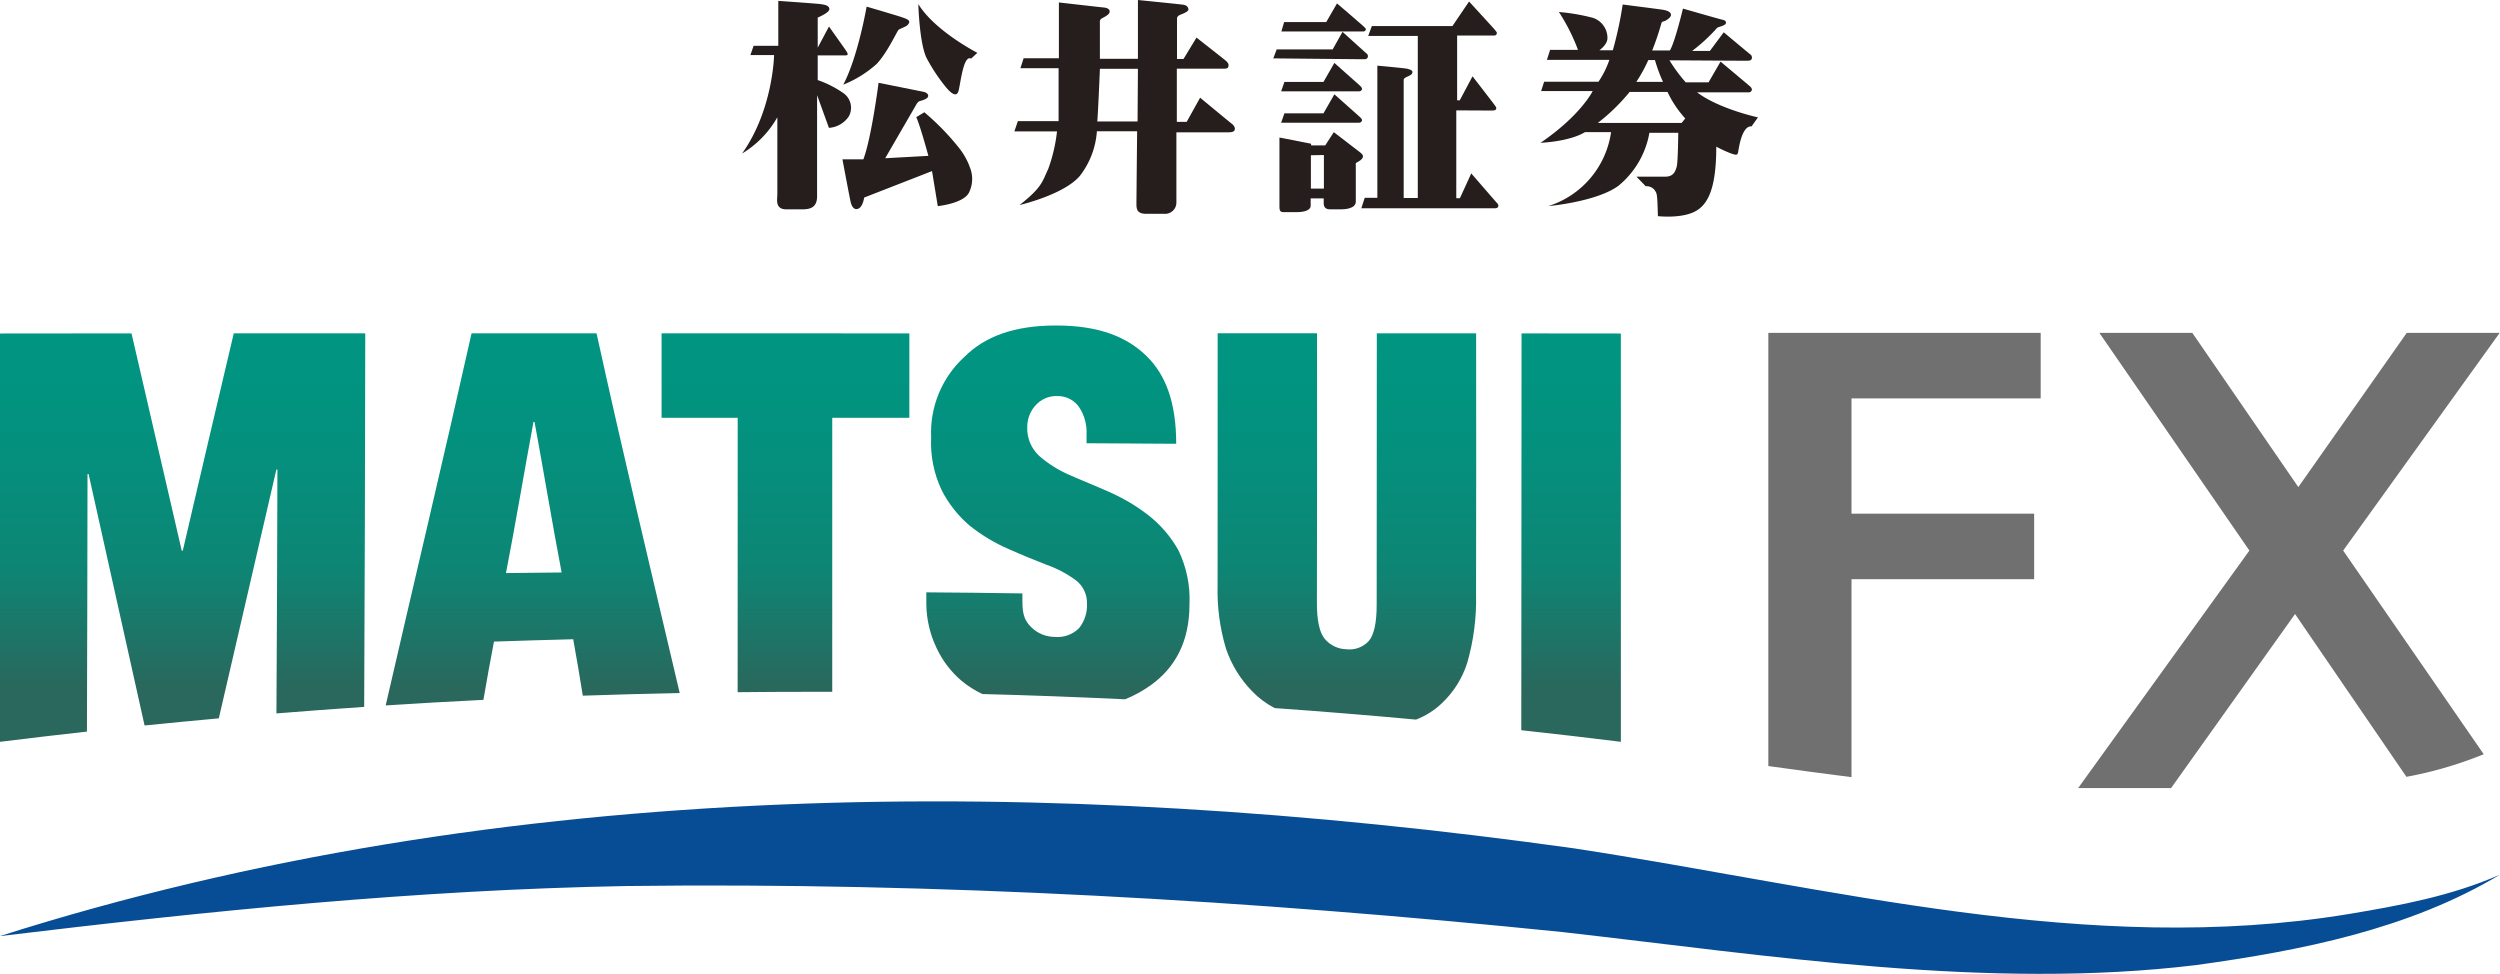
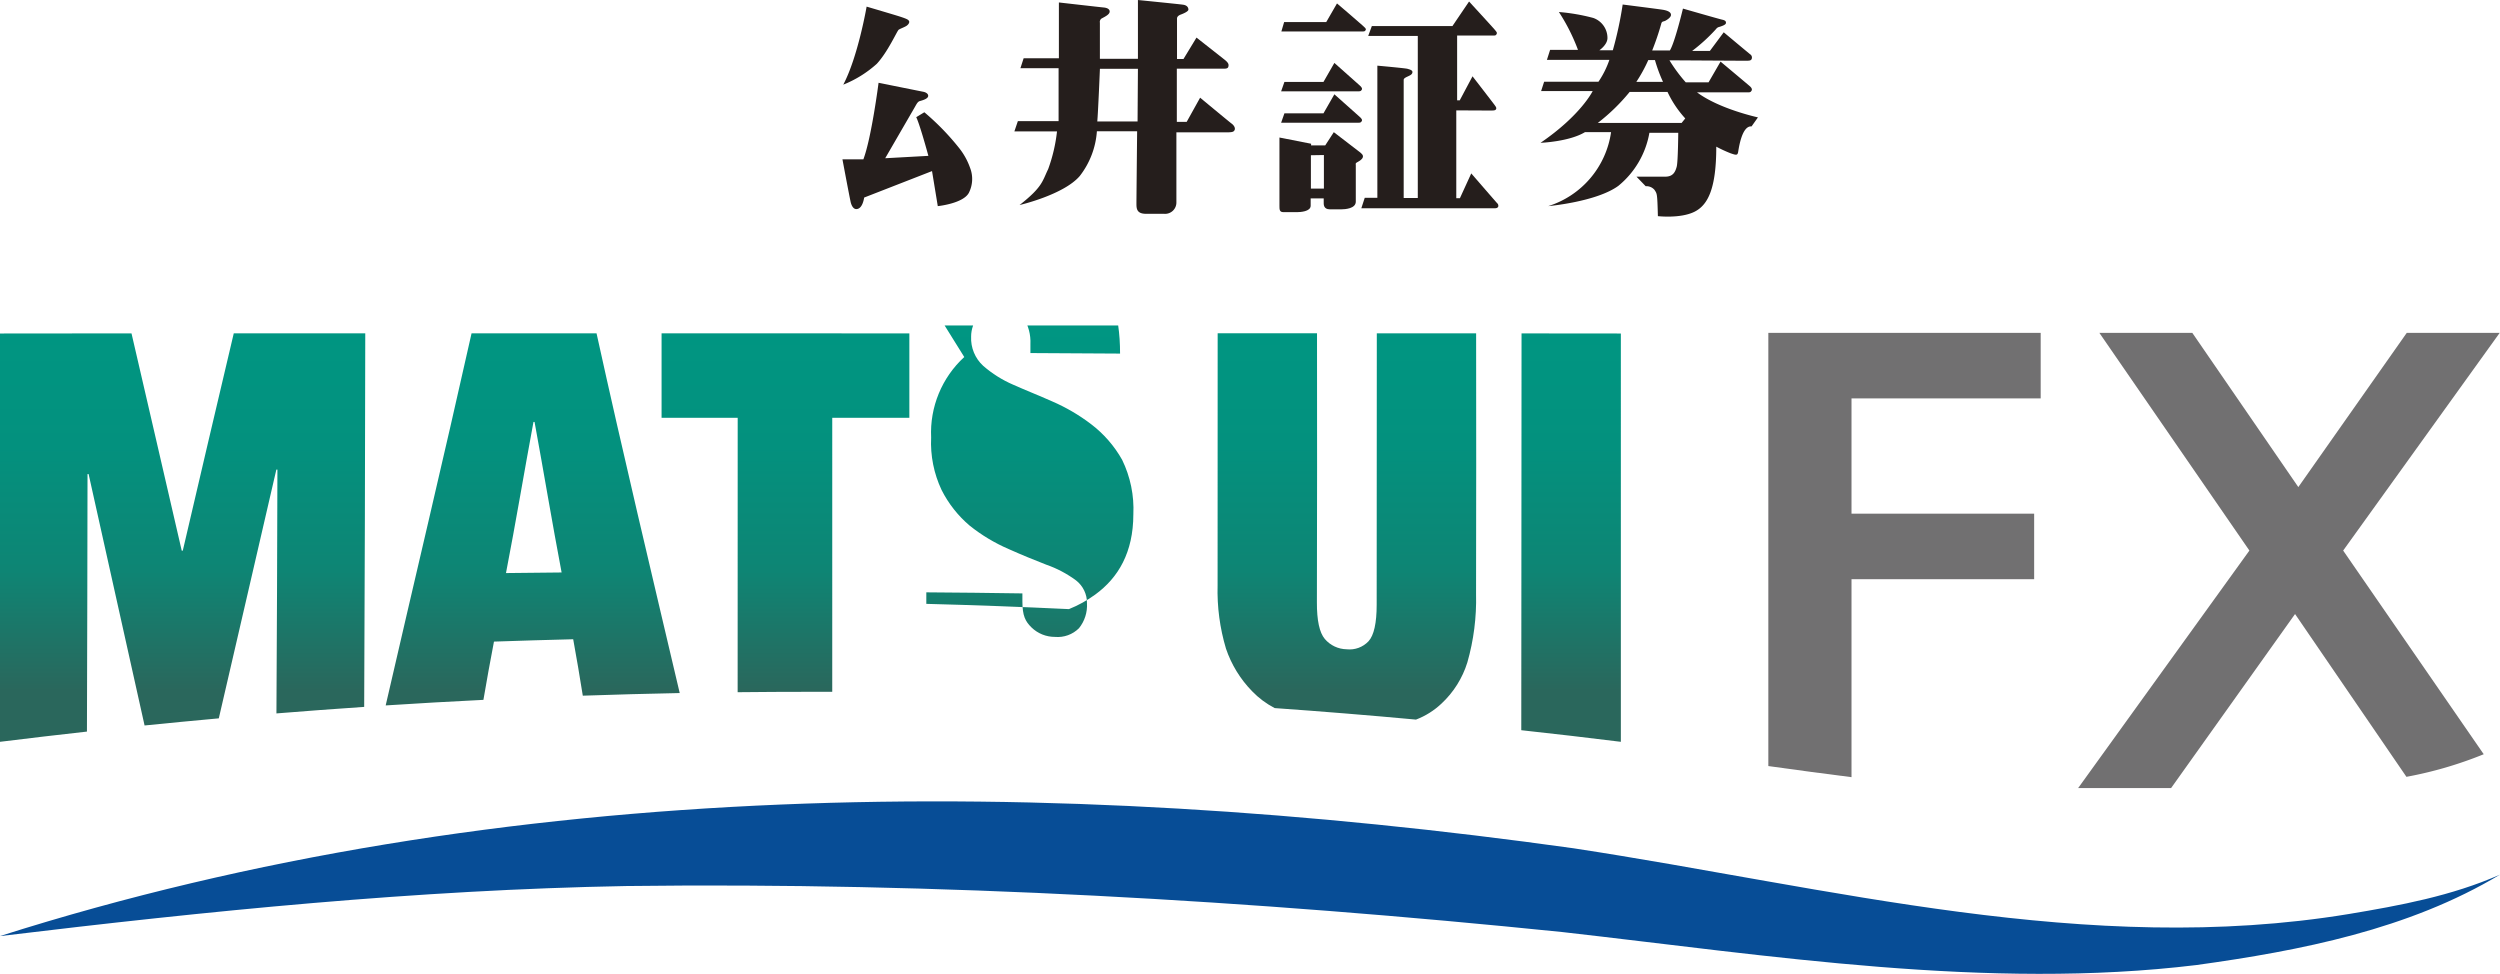
<svg xmlns="http://www.w3.org/2000/svg" width="380.601" height="148.259" viewBox="0 0 380.601 148.259">
  <defs>
    <clipPath id="clip-path">
      <path id="長方形_14217" data-name="長方形 14217" fill="none" d="M0 0h380.601v148.259H0z" />
    </clipPath>
    <clipPath id="clip-path-2">
-       <path id="パス_124586" data-name="パス 124586" d="M231.6 81.414q7.6.826 15.16 1.767V21.02c-6.049-.005-9.072-.01-15.12-.015q0 30.2-.04 60.409M100.718 33.85h11.589c0 13.5-.005 28.216-.007 41.778q5.529-.06 11.074-.06h3.328V33.85h11.739V21h-.37q-18.679.008-37.353-.005v12.851m-19.5.638h.163c1.401 7.637 2.67 15.293 4.119 22.916-3.388.03-5.08.048-8.469.09 1.484-7.65 2.763-15.343 4.184-23.006m-22.5 43.157q7.425-.48 14.88-.848c.571-3.388.978-5.516 1.607-8.869 4.825-.163 7.237-.233 12.062-.358a378.15 378.15 0 011.461 8.591q7.361-.251 14.755-.4c-4.28-18.208-8.646-36.484-12.662-54.762q-9.516 0-19.027-.005c-4.209 18.829-8.751 37.851-13.076 56.655M185.377 20.99q.008 19.175-.01 38.349A30.723 30.723 0 00186.645 69a17.158 17.158 0 003.979 6.482 13.154 13.154 0 003.438 2.565q10.785.762 21.509 1.752a11.732 11.732 0 003.894-2.45 14.376 14.376 0 003.927-6.261 34.715 34.715 0 001.324-10.383q.041-19.854.01-39.708c-6.046-.005-9.072-.005-15.12-.008q0 20.654-.02 41.315c0 2.813-.418 4.662-1.234 5.561a3.969 3.969 0 01-3.336 1.229 4.465 4.465 0 01-3.331-1.577c-.808-.966-1.211-2.81-1.2-5.571q.049-20.481.018-40.959H185.38m-149.79 0C33 32.018 30.381 43.042 27.828 54.078l-.16.005C25.143 43.05 22.555 32.031 20.02 21L0 21.02v62.161q6.607-.818 13.236-1.557c.035-12.758.078-26.464.088-39.2.065 0 .1 0 .165-.005C16.312 55 19.185 68.108 22.01 80.693q5.642-.571 11.3-1.084c2.878-12.5 5.891-25.366 8.761-37.869h.163c-.018 12-.09 25.071-.15 37.118q6.667-.541 13.359-.993c.085-18.621.14-38.289.165-56.875h-20.02M146.8 24.6a15.63 15.63 0 00-5.043 12.247 16.847 16.847 0 001.592 8 17.369 17.369 0 004.277 5.426 25.944 25.944 0 005.949 3.569c2.01.9 3.894 1.664 5.676 2.36a17.008 17.008 0 014.58 2.417 4.313 4.313 0 011.652 3.466 5.563 5.563 0 01-1.216 3.8 4.6 4.6 0 01-3.664 1.324 5.1 5.1 0 01-3.574-1.446c-.921-.916-1.379-1.749-1.379-3.954v-1.221c-5.851-.088-8.776-.12-14.627-.163v1.754a15.848 15.848 0 001.564 6.729 14.628 14.628 0 003.761 4.95 14.275 14.275 0 003.221 2.05q10.886.282 21.712.8a18.494 18.494 0 004.007-2.217c3.526-2.57 5.788-6.432 5.8-12.2a17.125 17.125 0 00-1.709-8.316 17.753 17.753 0 00-4.745-5.441 28.328 28.328 0 00-5.881-3.441c-2.09-.931-4.1-1.717-5.939-2.54a17.489 17.489 0 01-4.595-2.89 5.686 5.686 0 01-1.829-4.437 4.838 4.838 0 011.139-3.126 4.258 4.258 0 013.576-1.557 3.937 3.937 0 013.256 1.8 6.918 6.918 0 011.056 4.022v1.361c5.458.023 8.188.04 13.649.08 0-6.186-1.542-10.443-4.5-13.339s-7.175-4.667-13.787-4.667c-6.394 0-10.839 1.662-13.982 4.8" transform="translate(0 -19.801)" fill="none" />
+       <path id="パス_124586" data-name="パス 124586" d="M231.6 81.414q7.6.826 15.16 1.767V21.02c-6.049-.005-9.072-.01-15.12-.015q0 30.2-.04 60.409M100.718 33.85h11.589c0 13.5-.005 28.216-.007 41.778q5.529-.06 11.074-.06h3.328V33.85h11.739V21h-.37q-18.679.008-37.353-.005v12.851m-19.5.638h.163c1.401 7.637 2.67 15.293 4.119 22.916-3.388.03-5.08.048-8.469.09 1.484-7.65 2.763-15.343 4.184-23.006m-22.5 43.157q7.425-.48 14.88-.848c.571-3.388.978-5.516 1.607-8.869 4.825-.163 7.237-.233 12.062-.358a378.15 378.15 0 011.461 8.591q7.361-.251 14.755-.4c-4.28-18.208-8.646-36.484-12.662-54.762q-9.516 0-19.027-.005c-4.209 18.829-8.751 37.851-13.076 56.655M185.377 20.99q.008 19.175-.01 38.349A30.723 30.723 0 00186.645 69a17.158 17.158 0 003.979 6.482 13.154 13.154 0 003.438 2.565q10.785.762 21.509 1.752a11.732 11.732 0 003.894-2.45 14.376 14.376 0 003.927-6.261 34.715 34.715 0 001.324-10.383q.041-19.854.01-39.708c-6.046-.005-9.072-.005-15.12-.008q0 20.654-.02 41.315c0 2.813-.418 4.662-1.234 5.561a3.969 3.969 0 01-3.336 1.229 4.465 4.465 0 01-3.331-1.577c-.808-.966-1.211-2.81-1.2-5.571q.049-20.481.018-40.959H185.38m-149.79 0C33 32.018 30.381 43.042 27.828 54.078l-.16.005C25.143 43.05 22.555 32.031 20.02 21L0 21.02v62.161q6.607-.818 13.236-1.557c.035-12.758.078-26.464.088-39.2.065 0 .1 0 .165-.005C16.312 55 19.185 68.108 22.01 80.693q5.642-.571 11.3-1.084c2.878-12.5 5.891-25.366 8.761-37.869h.163c-.018 12-.09 25.071-.15 37.118q6.667-.541 13.359-.993c.085-18.621.14-38.289.165-56.875h-20.02M146.8 24.6a15.63 15.63 0 00-5.043 12.247 16.847 16.847 0 001.592 8 17.369 17.369 0 004.277 5.426 25.944 25.944 0 005.949 3.569c2.01.9 3.894 1.664 5.676 2.36a17.008 17.008 0 014.58 2.417 4.313 4.313 0 011.652 3.466 5.563 5.563 0 01-1.216 3.8 4.6 4.6 0 01-3.664 1.324 5.1 5.1 0 01-3.574-1.446c-.921-.916-1.379-1.749-1.379-3.954v-1.221c-5.851-.088-8.776-.12-14.627-.163v1.754q10.886.282 21.712.8a18.494 18.494 0 004.007-2.217c3.526-2.57 5.788-6.432 5.8-12.2a17.125 17.125 0 00-1.709-8.316 17.753 17.753 0 00-4.745-5.441 28.328 28.328 0 00-5.881-3.441c-2.09-.931-4.1-1.717-5.939-2.54a17.489 17.489 0 01-4.595-2.89 5.686 5.686 0 01-1.829-4.437 4.838 4.838 0 011.139-3.126 4.258 4.258 0 013.576-1.557 3.937 3.937 0 013.256 1.8 6.918 6.918 0 011.056 4.022v1.361c5.458.023 8.188.04 13.649.08 0-6.186-1.542-10.443-4.5-13.339s-7.175-4.667-13.787-4.667c-6.394 0-10.839 1.662-13.982 4.8" transform="translate(0 -19.801)" fill="none" />
    </clipPath>
    <linearGradient id="linear-gradient" x2="0" y2=".876" gradientUnits="objectBoundingBox">
      <stop offset="0" stop-color="#009682" />
      <stop offset=".329" stop-color="#03917e" />
      <stop offset=".672" stop-color="#0e8574" />
      <stop offset="1" stop-color="#2a675c" />
    </linearGradient>
  </defs>
  <g id="グループ_5847" data-name="グループ 5847">
    <g id="グループ_5842" data-name="グループ 5842">
      <g id="グループ_5841" data-name="グループ 5841" clip-path="url(#clip-path)">
-         <path id="パス_124573" data-name="パス 124573" d="M50.659.053V6.89H46.9l-.488 1.41h3.606s-.143 8.349-4.875 14.993a15.138 15.138 0 005.37-5.521V29.4c0 .926-.4 2.392 1.414 2.392h2.2c1.161 0 2.437-.1 2.437-2V14.405l1.8 4.978a3.941 3.941 0 003.036-1.757 2.71 2.71 0 00-.876-3.559 15.623 15.623 0 00-3.864-1.957V8.351h3.764c.738 0 1.121.1.443-.876-.693-.976-2.493-3.519-2.493-3.519L56.66 7.178V2.593s1.772-.733 1.772-1.274-.646-.683-1.379-.778-6.394-.488-6.394-.488" transform="translate(67.83 .081)" fill="#251e1c" fill-rule="evenodd" />
        <path id="パス_124574" data-name="パス 124574" d="M54.854.4S53.547 8.022 51.3 12.281A17.075 17.075 0 0056.41 9.1c1.69-1.829 3.09-5.02 3.324-5.18s.821-.368 1.131-.556c.3-.168.663-.6.368-.878-.128-.113-.163-.228-1.987-.781C57.194 1.087 54.854.4 54.854.4" transform="translate(77.081 .608)" fill="#251e1c" fill-rule="evenodd" />
-         <path id="パス_124575" data-name="パス 124575" d="M55.865.248s.165 6.151 1.306 8.3a27.073 27.073 0 002.958 4.425c.425.485 1.564 1.784 1.887.388s.753-5.4 1.887-4.812l.953-.881S58.413 4.38 55.865.248" transform="translate(83.94 .374)" fill="#251e1c" fill-rule="evenodd" />
        <path id="パス_124576" data-name="パス 124576" d="M56.75 5.034s-1.071 8.359-2.312 11.654h-3.189s1.114 5.951 1.269 6.577c.163.608.455 1 .841 1s.951-.288 1.2-1.757l10.329-4.028.876 5.335s3.841-.385 4.727-2.017a4.664 4.664 0 00.19-3.811 10.307 10.307 0 00-1.726-3.087 37.957 37.957 0 00-5.238-5.375l-1.236.751s.425.683 1.852 5.886l-6.574.363s4.264-7.36 4.525-7.813.425-.816.778-.9c.363-.1 1.079-.3 1.219-.661.123-.355-.24-.651-.728-.746s-6.8-1.366-6.8-1.366" transform="translate(77.004 7.565)" fill="#251e1c" fill-rule="evenodd" />
        <path id="パス_124577" data-name="パス 124577" d="M94.779 18.814c-.4-.3-4.79-3.942-4.79-3.942l-2.047 3.681h-1.5v-8.1h6.608c.713 0 1.136.063 1.234-.3s0-.618-.621-1.106l-4.227-3.326-1.982 3.263h-.984V2.825c0-.218.14-.45.593-.616s1.141-.483 1.141-.746-.14-.653-.813-.748S80.52 0 80.52 0v8.947h-5.791v-5.5a.606.606 0 01.35-.678c.4-.225 1.139-.558 1.139-1.011s-.548-.588-.938-.621-6.793-.764-6.793-.764v8.5h-5.368l-.488 1.507h5.811v8.061h-6.2l-.531 1.564H68.2a24.5 24.5 0 01-1.346 5.743c-.881 1.794-.816 2.7-4.359 5.468 0 0 6.734-1.562 9.177-4.43a12.5 12.5 0 002.6-6.8h6.126s-.105 10.175-.105 11.011c0 .768.043 1.552 1.466 1.552h2.738a1.723 1.723 0 001.879-1.757V20.148h7.553c.951 0 1.171-.063 1.309-.355s-.07-.688-.453-.979m-14.32-.328h-6.132c.135-1.527.4-8.008.4-8.008h5.787z" transform="translate(92.719 .001)" fill="#251e1c" fill-rule="evenodd" />
        <path id="パス_124578" data-name="パス 124578" d="M86.42.208l-1.635 2.833h-6.411l-.423 1.434h12.072c.523 0 .618.035.756-.2s-.168-.415-.428-.678S86.42.208 86.42.208" transform="translate(117.125 .314)" fill="#251e1c" fill-rule="evenodd" />
-         <path id="パス_124579" data-name="パス 124579" d="M88 1.937l-1.5 2.675h-8.521l-.521 1.364s12.953.13 13.636.13c.278 0 .578.03.716-.228a.52.52 0 00-.2-.683C91.335 4.958 88 1.937 88 1.937" transform="translate(116.385 2.911)" fill="#251e1c" fill-rule="evenodd" />
        <path id="パス_124580" data-name="パス 124580" d="M86.044 3.826l-1.662 2.9h-5.945l-.5 1.426h11.431c.553 0 .648.038.816-.19s0-.46-.3-.718-3.841-3.416-3.841-3.416" transform="translate(117.103 5.75)" fill="#251e1c" fill-rule="evenodd" />
        <path id="パス_124581" data-name="パス 124581" d="M86.044 5.736l-1.662 2.9h-5.945l-.5 1.426h11.431c.553 0 .648.038.816-.193s0-.45-.3-.711-3.841-3.421-3.841-3.421" transform="translate(117.103 8.62)" fill="#251e1c" fill-rule="evenodd" />
        <path id="パス_124582" data-name="パス 124582" d="M90.009 11.033c-.325-.263-3.9-2.993-3.9-2.993L84.8 10.057h-2.149V9.8l-4.817-.946v10.412c0 .521 0 .948.586.948h2.117c.425 0 2.05-.07 2.05-.978v-1.111h1.985v.556c0 .325-.06 1.106.941 1.106h1.729c.558 0 2.215-.1 2.215-1.169v-5.533c0-.293-.1-.293.258-.491s.721-.42.816-.746-.193-.556-.521-.816m-5.408 5.6h-1.98v-5.08l1.98-.033z" transform="translate(116.95 12.082)" fill="#251e1c" fill-rule="evenodd" />
        <path id="パス_124583" data-name="パス 124583" d="M85.255 9.857V29.97h-1.919l-.521 1.594h19.955c.425 0 .721.05.878-.225a.515.515 0 00-.163-.553c-.158-.163-3.934-4.525-3.934-4.525l-1.729 3.776h-.551V16.664s4.394.025 5.04.025.873 0 .991-.17c.16-.228-.045-.448-.175-.641-.178-.255-3.383-4.4-3.383-4.4L97.8 15.132h-.4V5.27h5.273c.488 0 .588.03.723-.2s0-.36-.265-.683S99.217.092 99.217.092l-2.535 3.741H84.414l-.553 1.5h7.55v24.67h-2.147V12.037c0-.2.163-.325.586-.521s.711-.325.746-.651-.42-.425-.746-.526-4.595-.483-4.595-.483" transform="translate(124.434 .139)" fill="#251e1c" fill-rule="evenodd" />
        <path id="パス_124584" data-name="パス 124584" d="M117.54 13.648h7.593c.475 0 .548 0 .711-.255.143-.23-.043-.49-.263-.683-.263-.233-4.457-3.744-4.457-3.744l-1.824 3.153h-3.476a23.534 23.534 0 01-2.48-3.351s10.8.068 11.462.068.906 0 1.036-.23a.583.583 0 00-.2-.746c-.26-.2-4.034-3.356-4.034-3.356L119.5 7.339h-2.7a26.453 26.453 0 003.576-3.258c.325-.42.488-.35.748-.458.26-.093.781-.255.818-.516s-.1-.425-.558-.523S115.4.895 115.4.895s-1.241 5.2-1.992 6.377h-2.693a39.809 39.809 0 001.364-4.007c.1-.488.328-.355.648-.523s.816-.516.848-.843-.225-.681-1.371-.846-5.981-.778-5.981-.778a56.013 56.013 0 01-1.5 6.967h-2.052s1.209-.816 1.236-1.827a3.229 3.229 0 00-2.175-3.1 29.682 29.682 0 00-5.218-.9 29.172 29.172 0 012.905 5.761h-4.242l-.488 1.529h9.51a13.967 13.967 0 01-1.659 3.323h-8.273l-.46 1.424h7.85s-1.789 3.681-7.941 7.878c0 0 4.332-.158 6.767-1.624h3.974a13.862 13.862 0 01-9.567 11.262s7.357-.651 10.681-3.091a13.386 13.386 0 004.72-8.071h4.394s-.035 4.389-.233 5.148c-.2.741-.518 1.527-1.729 1.527h-4.4l1.406 1.456a1.607 1.607 0 011.339.556c.383.616.425.42.516 4 0 0 3.391.393 5.536-.651s3.353-3.674 3.353-9.928a19.865 19.865 0 002.18 1.009c.778.263 1.041.365 1.141-.16s.551-4.072 2.05-3.932l.973-1.374s-5.886-1.271-9.277-3.814m-7.42-4.915h1.016a23.045 23.045 0 001.229 3.326H108.3a22.518 22.518 0 001.824-3.326M115.2 18.3h-12.76a29.52 29.52 0 004.847-4.72h5.763a16.029 16.029 0 002.7 4.037z" transform="translate(140.813 .413)" fill="#251e1c" fill-rule="evenodd" />
        <path id="パス_124585" data-name="パス 124585" d="M0 69.255C77.021 44.79 160.071 44.783 239.557 55.892c39.12 5.964 78.307 16.549 118.015 10.01 7.805-1.3 15.686-2.76 23.029-6-13.892 8.349-30.323 11.562-46.232 13.767-31.715 3.846-64.924-1.444-96.481-5.02-47.286-4.827-95.044-7.61-142.583-7.01-31.883.581-63.562 3.789-95.3 7.62" transform="translate(0 73.251)" fill="#074d96" />
      </g>
    </g>
    <g id="グループ_5844" data-name="グループ 5844" transform="translate(0 49.554)">
      <g id="グループ_5843" data-name="グループ 5843" clip-path="url(#clip-path-2)">
        <path id="長方形_14218" data-name="長方形 14218" transform="translate(0 -.001)" fill="url(#linear-gradient)" d="M0 0h246.764v63.38H0z" />
      </g>
    </g>
    <g id="グループ_5846" data-name="グループ 5846">
      <g id="グループ_5845" data-name="グループ 5845" clip-path="url(#clip-path)" fill="#717071" fill-rule="evenodd">
        <path id="パス_124587" data-name="パス 124587" d="M166.768 53.392L190.6 20.248h-14.149l-16.51 23.481L143.8 20.248h-14.15l22.843 33.144-26.071 36.157h14.152l18.869-26.495L176.4 87.839a59.992 59.992 0 0011.767-3.439z" transform="translate(189.956 30.425)" />
        <path id="パス_124588" data-name="パス 124588" d="M107.575 86.2q6.517.912 12.663 1.692V57.754h27.806v-9.973h-27.806V30.223h28.8v-9.975h-41.463z" transform="translate(161.637 30.425)" />
      </g>
    </g>
  </g>
</svg>